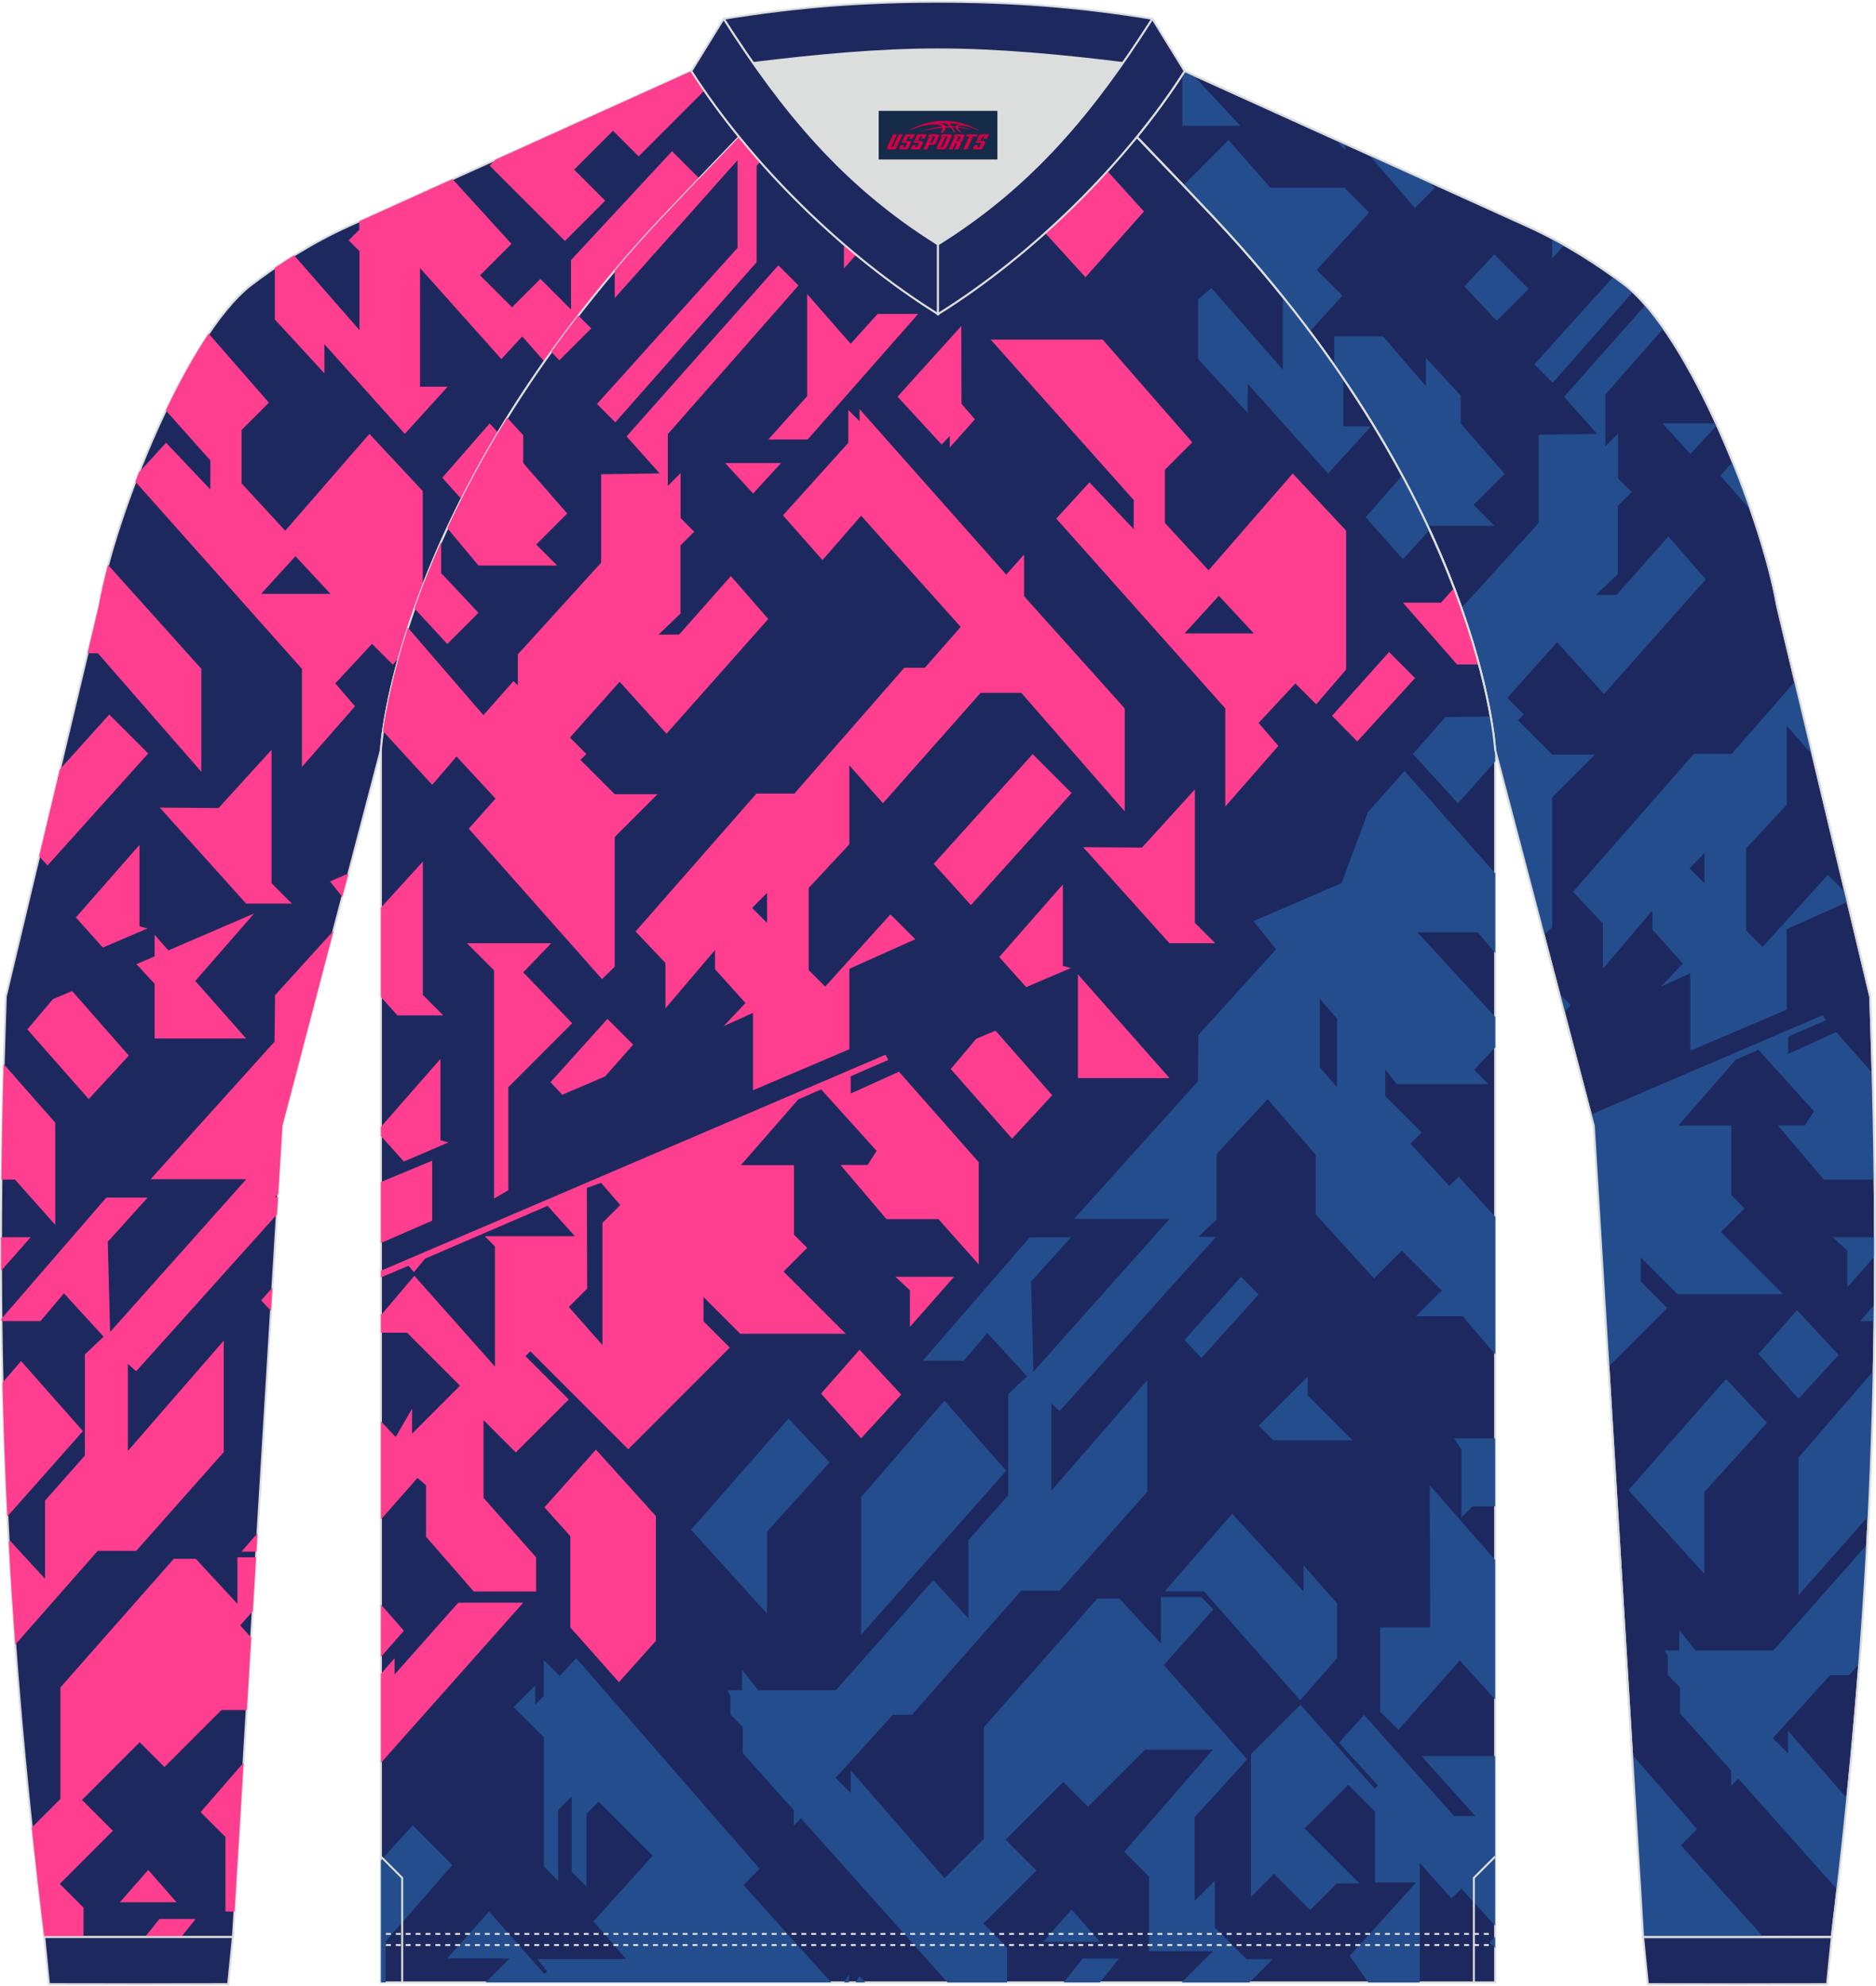
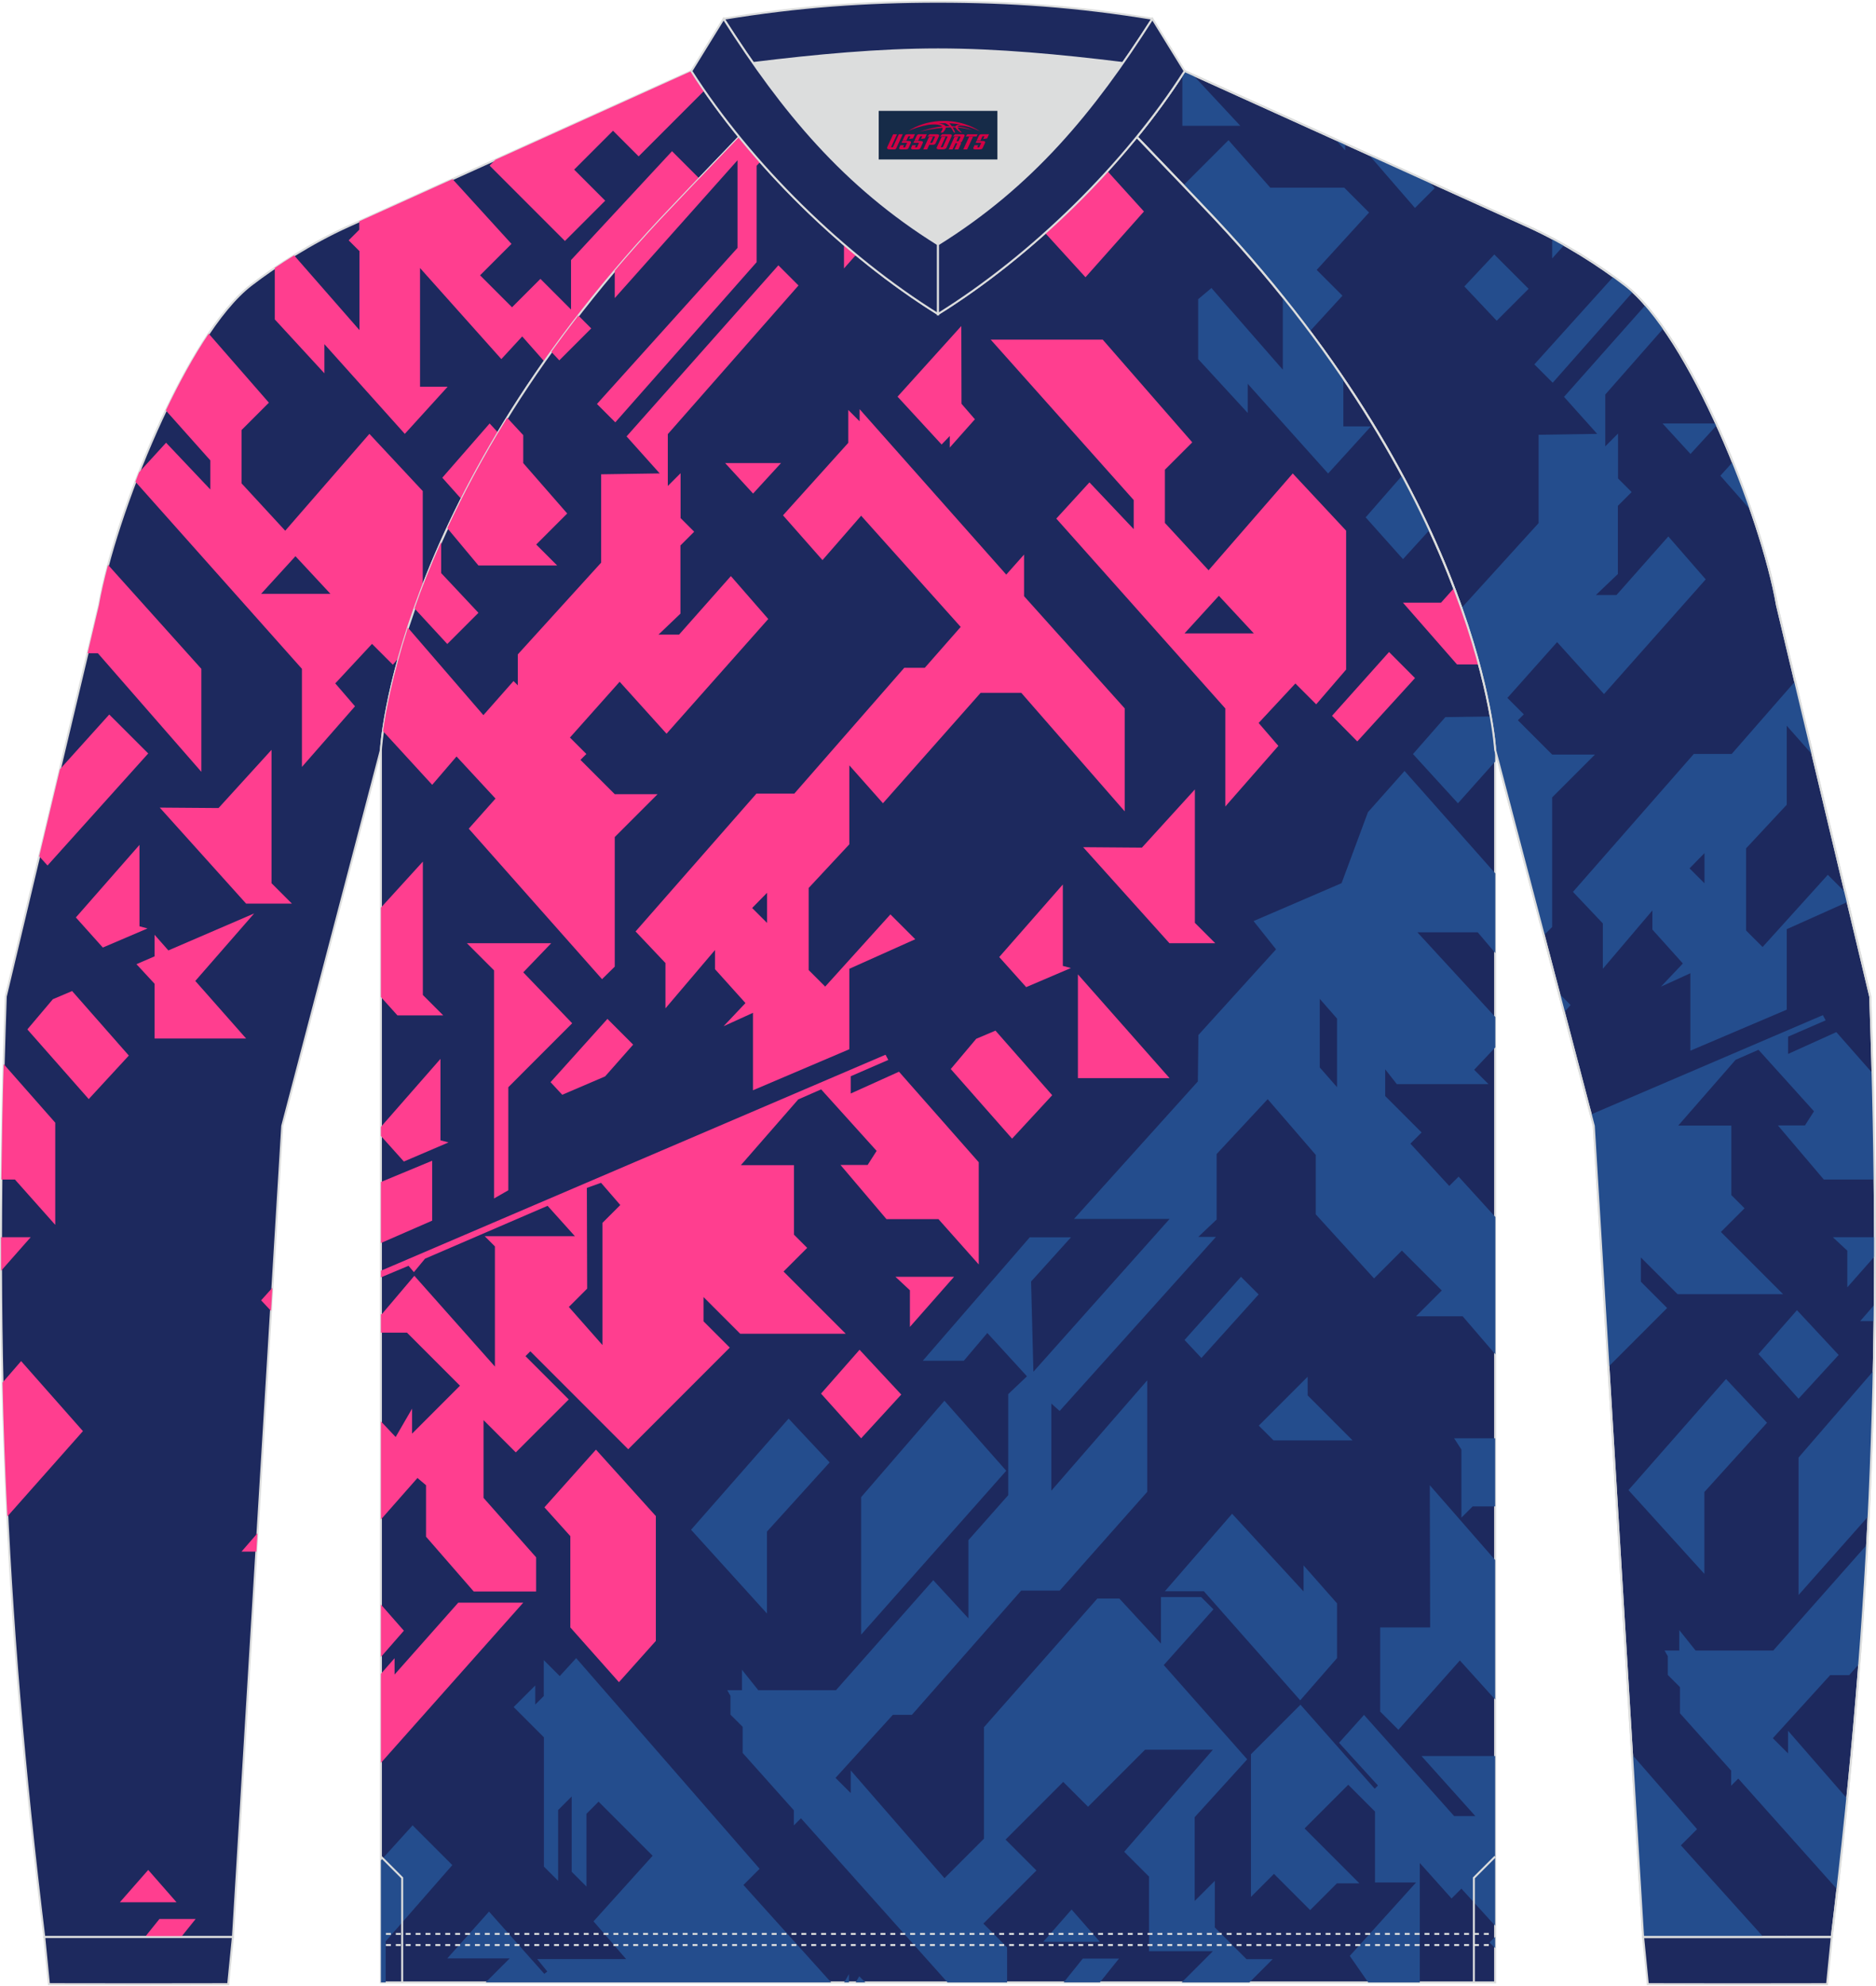
<svg xmlns="http://www.w3.org/2000/svg" version="1.1" id="图层_1" x="0px" y="0px" width="379.5px" height="401.5px" viewBox="0 0 379.32 401.02" enable-background="new 0 0 379.32 401.02" xml:space="preserve">
  <g>
    <path fill-rule="evenodd" clip-rule="evenodd" fill="#1D295E" stroke="#DCDDDD" stroke-width="0.4" stroke-miterlimit="22.926" d="   M229.86,27.53c7.01,7.27,13.64,14.23,15.79,16.52c54.03,57.62,56.66,107.31,56.66,107.31l19.95,76.01l9.97,163.93h38.14   c8.23-67.36,10.21-121.42,7.78-190.06l-18.85-79.1c-3.08-17.85-17.7-54.67-30.79-64.71c-4.92-3.78-12.03-8.42-19.65-11.86   l-69.33-31.36C236.67,18.7,233.42,23.17,229.86,27.53z" />
    <g>
      <path fill-rule="evenodd" clip-rule="evenodd" fill="#244D8D" d="M363.37,391.3l-0.09-0.09l-0.05,0.09H363.37L363.37,391.3z     M361.2,391.3v-0.53l-0.31,0.53H361.2L361.2,391.3z M356.57,391.3l-16.7-18.55l3.27-3.27l-13.16-15.1l2.25,36.92H356.57z" />
      <polygon fill-rule="evenodd" clip-rule="evenodd" fill="#244D8D" points="329.27,300.97 344.62,317.9 344.62,301.35     357.29,287.36 349,278.52   " />
      <polygon fill-rule="evenodd" clip-rule="evenodd" fill="#244D8D" points="355.55,273.47 363.66,282.5 371.77,273.66     363.34,264.61   " />
      <path fill-rule="evenodd" clip-rule="evenodd" fill="#244D8D" d="M376.12,266.82h2.91c0.01-1.13,0.03-2.27,0.04-3.4L376.12,266.82    L376.12,266.82z M377.54,311.93l-18.99,21.45h-15.71l-3.3-4.13v4.13h-2.98l0.66,1.15v3.79l2.46,2.46v5.28l10.35,11.59v3.05    l1.44-1.44l20.05,22.45c0.72-6.22,1.38-12.33,1.99-18.36l-11.98-13.76v4.58l-3.07-3.07l11.59-12.74h3.85l2.07-2.35    C376.58,327.91,377.1,319.91,377.54,311.93z" />
      <path fill-rule="evenodd" clip-rule="evenodd" fill="#244D8D" d="M363.66,294.39v27.78l14.18-16c0.48-9.77,0.82-19.53,1.03-29.37    L363.66,294.39z" />
      <path fill-rule="evenodd" clip-rule="evenodd" fill="#244D8D" d="M325.22,276.04l11.87-11.87l-5.31-5.31v-4.9l7.41,7.41h21.34    l-12.57-12.57l4.78-4.78l-2.67-2.67v-14.04h-10.74l11.6-13.29l4.63-2.03l11.22,12.43l-1.82,2.85h-5.48l9.29,10.94h10.28    c-0.08-7.03-0.22-14.17-0.41-21.46l-7.34-8.33l-9.76,4.41v-3.49l7.6-3.3l-0.56-1.05l-46.91,20.08l0.61,2.31L325.22,276.04z" />
      <path fill-rule="evenodd" clip-rule="evenodd" fill="#244D8D" d="M370.59,249.86h8.53c0,1.26,0,2.52,0,3.78l-5.6,6.35v-7.4    L370.59,249.86z" />
      <polygon fill-rule="evenodd" clip-rule="evenodd" fill="#244D8D" points="316.24,204.44 317.57,202.95 315.24,200.62   " />
      <path fill-rule="evenodd" clip-rule="evenodd" fill="#244D8D" d="M318.05,180.08l6.04,6.38v9.16l10.02-11.79v3.87l6.16,6.85    l-4.43,4.68l5.95-2.71v15.65l19.48-8.29v-16.26l12.31-5.51l-0.46-1.94l-3.54-3.54l-13.19,14.59l-3.34-3.34v-16.59l8.22-8.82    v-15.96l5.23,5.9l-3.54-14.87l-12.82,14.67h-7.66L318.05,180.08L318.05,180.08z M350.36,93.21l-2.51,2.78l6.19,7.02    C352.94,99.8,351.7,96.5,350.36,93.21L350.36,93.21z M341.62,175.33l3.02-3.08v6.1L341.62,175.33z" />
      <polygon fill-rule="evenodd" clip-rule="evenodd" fill="#244D8D" points="336.16,85.43 347.01,85.43 347.16,85.75 341.81,91.59       " />
      <path fill-rule="evenodd" clip-rule="evenodd" fill="#244D8D" d="M312.15,188.85l1.69-1.67v-26.19l8.66-8.66h-8.66l-6.93-6.93    l1.2-1.19l-3.32-3.32l10.05-11.28l9.48,10.5l20.57-23.18l-7.56-8.67l-10.48,11.83h-4.16l4.44-4.24v-13.78l2.78-2.78l-2.75-2.75    v-9.07l-2.58,2.58V79.58l11.77-13.38c-1.21-1.73-2.42-3.3-3.64-4.7l-16.47,18.55l6.7,7.48l-11.84,0.18v17.85l-15.61,17.18    c6.23,17.63,6.82,28.62,6.82,28.62L312.15,188.85z" />
-       <path fill-rule="evenodd" clip-rule="evenodd" fill="#244D8D" d="M288.65,106.12h13.55l-4.24-4.24l6.27-6.27l-8.89-10.18v-5.65    l-7.03-7.6v5.72l-8.67-10.07h-9.86v5.86C277.94,85.37,284.07,96.33,288.65,106.12z" />
      <polygon fill-rule="evenodd" clip-rule="evenodd" fill="#244D8D" points="296.09,57.74 302.14,51.28 309.08,58.22 302.63,64.67       " />
      <path fill-rule="evenodd" clip-rule="evenodd" fill="#244D8D" d="M310.24,73.49l3.71,3.71l16.21-18.36    c-0.55-0.51-1.1-0.98-1.65-1.4c-0.71-0.55-1.47-1.11-2.27-1.69L310.24,73.49L310.24,73.49z M313.84,48.02v4.07l2.44-2.73    C315.48,48.9,314.66,48.45,313.84,48.02z" />
      <path fill-rule="evenodd" clip-rule="evenodd" fill="#244D8D" d="M286.1,41.88l4-4l-1.15-1.31l-12.26-5.54L286.1,41.88    L286.1,41.88z M269.97,27.98l2.02,2.26v-1.35L269.97,27.98z" />
      <polygon fill-rule="evenodd" clip-rule="evenodd" fill="#244D8D" points="250.78,25.27 239.07,25.27 239.07,14.92 239.53,14.21     241.18,14.96   " />
      <path fill-rule="evenodd" clip-rule="evenodd" fill="#244D8D" d="M239.74,36.84l8.66-8.66l8.45,9.6h14.95l5.02,5.02l-10.59,11.6    l5.21,5.21l-6.62,7.22c-5.54-7.38-11.88-15-19.16-22.77c-1.11-1.19-3.43-3.63-6.39-6.72L239.74,36.84z" />
    </g>
    <path fill-rule="evenodd" clip-rule="evenodd" fill="#1D295E" stroke="#DCDDDD" stroke-width="0.4" stroke-miterlimit="22.926" d="   M149.46,27.53c-7.01,7.27-13.64,14.23-15.79,16.52c-54.02,57.62-56.65,107.3-56.65,107.3l-19.95,76.01L47.1,391.29H8.95   C0.71,323.93-1.26,269.87,1.17,201.23l18.85-79.1c3.08-17.85,17.7-54.67,30.79-64.71c4.92-3.78,12.03-8.42,19.65-11.86l69.34-31.34   C142.66,18.7,145.91,23.17,149.46,27.53z" />
    <g>
-       <path fill-rule="evenodd" clip-rule="evenodd" fill="#FF3E8F" d="M0.29,266.82h7.89l4.75-5.61l8.02,8.75l-3.79,3.6v20.43    l-8.05,9.09v15.81L2,311.17l-0.23,0.26c0.37,6.88,0.81,13.78,1.33,20.74l16.66-18.93h7.79l17.69-19.95v-22.53l-19.38,22.29v-17.6    l1.67,1.5L56,245.26l0.21-3.49h-0.65l0.69-0.65l0.84-13.77l10.35-39.42l-11.83,13.04l-0.11,9.39l-25.04,27.78H49.8l-27.54,30.88    l-0.47-18.23l8.07-8.94H21.5L0.28,266.36L0.29,266.82L0.29,266.82z M16.89,391.29H8.95c-0.92-7.53-1.76-14.88-2.53-22.12    l5.79-5.79v-22.53l22.93-26h4.44l8.42,9.1v-9.4h3.77l-0.66,10.89l-2.54,2.85l2.22,2.51l-0.89,14.61h-5.12l-11.52,11.52l-5.02-5.02    l-11.66,11.66l6.24,6.24l-10.73,10.73l4.8,4.8L16.89,391.29L16.89,391.29z M49.24,356.05l-8.68,9.99l5.02,5.02v15.07h1.84    L49.24,356.05L49.24,356.05z M70.45,176.37l-3.72,1.6l2.48,3.11L70.45,176.37z" />
      <path fill-rule="evenodd" clip-rule="evenodd" fill="#FF3E8F" d="M1.49,306.29l15.28-17.24L4.27,274.9l-3.76,4.34    C0.72,288.3,1.04,297.29,1.49,306.29z" />
      <polygon fill-rule="evenodd" clip-rule="evenodd" fill="#FF3E8F" points="52.8,262.62 54.8,264.75 55.08,260.08   " />
      <polygon fill-rule="evenodd" clip-rule="evenodd" fill="#FF3E8F" points="48.83,313.4 51.84,313.4 52.06,309.68   " />
      <polygon fill-rule="evenodd" clip-rule="evenodd" fill="#FF3E8F" points="24.24,384.25 35.69,384.25 29.97,377.72   " />
      <polygon fill-rule="evenodd" clip-rule="evenodd" fill="#FF3E8F" points="32.24,387.63 39.56,387.63 36.62,391.29 29.3,391.29       " />
      <path fill-rule="evenodd" clip-rule="evenodd" fill="#FF3E8F" d="M89.43,96.39l3.87,4.33c2.17-4.3,4.63-8.79,7.42-13.44L99,85.43    L89.43,96.39z" />
      <path fill-rule="evenodd" clip-rule="evenodd" fill="#FF3E8F" d="M55.56,53.99V64.4l10.03,10.89V69.4l16.26,18.13l8.66-9.52h-5.58    V54.02l16.44,18.4l4.22-4.58l4.49,5.08c6.51-9.25,14.29-18.94,23.6-28.87c1.28-1.36,4.14-4.37,7.72-8.12l-5.52-5.52l-20.42,22    v9.99l-6.19-6.19l-5.74,5.74l-6.46-6.46l6.35-6.35L91.5,36.05l-18.86,8.53v1.7l-2.14,2.14l2.18,2.18v15.96l-13.21-15.1    C58.11,52.3,56.8,53.15,55.56,53.99z" />
      <path fill-rule="evenodd" clip-rule="evenodd" fill="#FF3E8F" d="M99,33.32l15.23,15.23l8.14-8.14l-6.28-6.28l7.86-7.86l5.18,5.18    l13.28-13.28c-0.91-1.31-1.78-2.63-2.62-3.95l-39.62,17.91L99,33.32z" />
      <path fill-rule="evenodd" clip-rule="evenodd" fill="#FF3E8F" d="M0.28,238.21h2.74l8.15,9.16v-20.65L0.74,214.88    C0.52,222.82,0.37,230.58,0.28,238.21z" />
      <path fill-rule="evenodd" clip-rule="evenodd" fill="#FF3E8F" d="M0.2,249.86h6.01l-6,6.8C0.2,254.4,0.2,252.14,0.2,249.86z" />
      <polygon fill-rule="evenodd" clip-rule="evenodd" fill="#FF3E8F" points="5.53,207.87 10.69,201.77 14.58,200.12 26.05,213.16     17.94,221.95   " />
      <polygon fill-rule="evenodd" clip-rule="evenodd" fill="#FF3E8F" points="27.59,194.69 35.24,202.95 51.39,184.44   " />
      <path fill-rule="evenodd" clip-rule="evenodd" fill="#FF3E8F" d="M17.7,131.87h2.1l20.91,23.95v-20.81l-18.86-21    c-0.8,2.98-1.42,5.72-1.84,8.12L17.7,131.87z" />
      <polygon fill-rule="evenodd" clip-rule="evenodd" fill="#FF3E8F" points="7.92,172.89 9.61,174.75 29.97,152.11 22.09,144.24     12.12,155.3   " />
      <path fill-rule="evenodd" clip-rule="evenodd" fill="#FF3E8F" d="M61.05,135.01v19.82l10.73-12.25l-3.99-4.63l7.43-7.98l4.21,4.21    l1.23-1.43c1.19-4.23,2.76-9.09,4.82-14.47V99.09L74.69,87.53L57.67,107.1l-8.83-9.57V86.76l5.53-5.53L42.2,67.28    c-3.01,4.47-5.95,9.83-8.67,15.52l9,10.09v5.88l-8.95-9.45l-5.46,5.97c-0.25,0.64-0.5,1.27-0.74,1.91L61.05,135.01L61.05,135.01z     M52.8,119.85l6.94-7.6l7.07,7.6H52.8z" />
      <polygon fill-rule="evenodd" clip-rule="evenodd" fill="#FF3E8F" points="32.3,163.05 49.76,182.45 59.02,182.45 54.9,178.33     54.9,151.38 44.19,163.14   " />
      <polygon fill-rule="evenodd" clip-rule="evenodd" fill="#FF3E8F" points="31.25,209.72 49.77,209.72 31.25,188.75   " />
      <polygon fill-rule="evenodd" clip-rule="evenodd" fill="#FF3E8F" points="15.34,185.25 28.2,170.59 28.2,187.03 29.83,187.47     20.79,191.33   " />
    </g>
    <path fill-rule="evenodd" clip-rule="evenodd" fill="#1D295E" stroke="#DCDDDD" stroke-width="0.4" stroke-miterlimit="22.926" d="   M302.31,400.45v-249.1c0,0-2.63-49.69-56.66-107.31c-2.14-2.29-8.78-9.25-15.79-16.52c-11.34,13.92-25.73,26.78-40.2,35.79   c-14.47-9.01-28.86-21.86-40.2-35.79c-7.01,7.27-13.64,14.23-15.79,16.52c-54.02,57.63-56.65,107.31-56.65,107.31v249.1h112.64   H302.31z" />
    <g>
      <polygon fill-rule="evenodd" clip-rule="evenodd" fill="#244D8D" points="77.98,400.45 77.98,392.15 91.46,376.74 83.43,368.71     77.02,375.79 77.02,400.45   " />
      <path fill-rule="evenodd" clip-rule="evenodd" fill="#244D8D" d="M90.44,395.6h12.61l-4.85,4.85h69.85l-17.73-19.69l3.27-3.27    l-37.09-42.57l-3.32,3.63l-3.23-3.23v7.26l-1.72,1.72v-3.86l-4.37,4.37l6.12,6.12v26.12l2.87,2.87v-14.3l2.74-2.74v15.21    l2.99,2.99v-14.7l2.45-2.45l10.93,10.93l-11.95,13.25l6.58,7.62h-17.98l2.05,2.51l-0.6,0.48l-11.18-12.58L90.44,395.6L90.44,395.6    z M174.97,400.45l-1.24-1.24l-0.71,1.24H174.97L174.97,400.45z M171.66,400.45v-1.68l-0.97,1.68H171.66z" />
      <polygon fill-rule="evenodd" clip-rule="evenodd" fill="#244D8D" points="139.73,308.98 155.08,325.91 155.08,309.35     167.75,295.37 159.45,286.52   " />
      <polygon fill-rule="evenodd" clip-rule="evenodd" fill="#FF3E8F" points="166.01,281.47 174.12,290.5 182.23,281.66 173.8,272.61       " />
      <path fill-rule="evenodd" clip-rule="evenodd" fill="#244D8D" d="M186.58,274.83h8.3l4.75-5.61l8.02,8.75l-3.79,3.6v20.42    l-8.05,9.09v15.81l-7.11-7.72l-19.67,22.23h-15.71l-3.3-4.13v4.13h-2.98l0.66,1.15v3.79l2.46,2.46v5.28l10.35,11.59v3.05    l1.44-1.44l29.64,33.18h12.04v-7.1l-4.8-4.8l10.73-10.73l-6.24-6.24l11.66-11.66l5.02,5.02l11.52-11.52h13.72l-17.93,20.62    l5.02,5.02v15.07h12.91l-6.32,6.32h13.7l4.71-4.71h-5.29l-6.41-6.41v-9.42l-4.07,4.07v-16.93l10.62-11.69l-16.87-19.05    l10.04-11.26l-2.48-2.48h-8.13v9.4l-8.42-9.1h-4.44l-22.93,26v22.53l-7.98,7.98l-18.96-21.78v4.58l-3.07-3.07l11.59-12.74h3.85    l22.1-25.11h7.79l17.69-19.95v-22.53l-19.38,22.29v-17.6l1.67,1.5l31.61-35.18h-3.57l3.71-3.52v-13.23l10.32-11.08l9.72,11.26    v12.01l11.78,12.95l5.63-5.63l8.07,8.07l-5.21,5.21h9.43l6.61,7.69v-27.75l-7.43-8.16l-1.89,1.89l-7.85-8.55l2.26-2.26l-7.36-7.36    v-5.4l2.35,2.99h18.54l-2.9-2.9l4.27-4.53v-6.13l-15.75-17.12h12.2l3.55,4.19v-16.09l-18.35-20.7l-7.4,8.33l-5.33,14.34    l-17.8,7.66l4.55,5.71L242.31,209l-0.11,9.39l-25.04,27.78h19.33l-27.54,30.88l-0.47-18.23l8.07-8.94h-8.33L186.58,274.83    L186.58,274.83z M266.85,201.7l3.49,3.98v13.86l-3.49-3.98V201.7z" />
      <polygon fill-rule="evenodd" clip-rule="evenodd" fill="#244D8D" points="174.12,302.39 174.12,330.17 203.46,297.06     190.96,282.91   " />
      <polygon fill-rule="evenodd" clip-rule="evenodd" fill="#244D8D" points="239.51,270.63 242.92,274.27 254.49,261.43     250.92,257.86   " />
      <polygon fill-rule="evenodd" clip-rule="evenodd" fill="#244D8D" points="264.4,278.06 254.52,287.94 257.51,290.92     273.48,290.92 264.41,281.84   " />
      <polygon fill-rule="evenodd" clip-rule="evenodd" fill="#244D8D" points="294.02,290.5 302.31,290.5 302.31,304.26 297.77,304.26     295.49,306.54 295.49,292.77   " />
      <polygon fill-rule="evenodd" clip-rule="evenodd" fill="#244D8D" points="289.1,299.98 302.31,315.1 302.31,343.28 295.18,335.39     282.75,349.4 279.07,345.72 279.07,328.72 289.17,328.72   " />
      <polygon fill-rule="evenodd" clip-rule="evenodd" fill="#244D8D" points="235.53,321.41 243.42,321.41 262.9,343.45     270.34,334.92 270.34,323.85 263.58,316.19 263.58,321.45 249.13,305.75   " />
      <polygon fill-rule="evenodd" clip-rule="evenodd" fill="#244D8D" points="210.94,392.25 222.39,392.25 216.67,385.72   " />
      <polygon fill-rule="evenodd" clip-rule="evenodd" fill="#244D8D" points="218.94,395.63 226.26,395.63 222.39,400.45     215.07,400.45   " />
      <path fill-rule="evenodd" clip-rule="evenodd" fill="#244D8D" d="M252.94,383.17v-28.83l10.01-10.01l15.01,16.98l0.65-0.65    l-7.86-8.63l5.05-5.63l18.22,20.44h4.29l-10.89-12.13h14.89v34.28l-6.82-7.49l-1.99,1.99l-6.42-7.17v24.14h-10.43l-3.73-5.37    l13.4-14.83h-8.3v-14.34l-5.41-5.41l-8.83,8.83l11.09,11.09h-4.55l-5.41,5.41l-7.32-7.32L252.94,383.17L252.94,383.17z     M302.31,393.51v-2.26l-1.13,1.13L302.31,393.51z" />
      <path fill-rule="evenodd" clip-rule="evenodd" fill="#244D8D" d="M285.7,152.23l9.09,9.95l7.52-8.43v-2.39    c0,0-0.13-2.39-0.89-6.72l-9.18,0.13L285.7,152.23z" />
      <path fill-rule="evenodd" clip-rule="evenodd" fill="#FF3E8F" d="M298.09,130.74v0.58l0.24,0.24c0.25,0.88,0.49,1.73,0.72,2.56    h-4.45l-10.93-12.48h7.7l2.63-2.94C295.68,123.07,297.02,127.11,298.09,130.74z" />
      <path fill-rule="evenodd" clip-rule="evenodd" fill="#244D8D" d="M276.13,104.4l7.55,8.45l5.37-5.9    c-1.63-3.53-3.46-7.21-5.52-11.02L276.13,104.4z" />
      <path fill-rule="evenodd" clip-rule="evenodd" fill="#244D8D" d="M242.26,60.32v12.09l10.02,10.89v-5.89l16.26,18.13l8.66-9.52    h-5.58v-9.67c-3.63-5.36-7.7-10.88-12.24-16.52v14.73l-14.43-16.5L242.26,60.32z" />
      <polygon fill-rule="evenodd" clip-rule="evenodd" fill="#FF3E8F" points="77.02,356.09 105.8,323.71 92.66,323.71 79.78,338.24     79.78,334.94 77.02,338.09   " />
      <polygon fill-rule="evenodd" clip-rule="evenodd" fill="#FF3E8F" points="77.02,324.09 81.66,329.38 77.02,334.69   " />
      <polygon fill-rule="evenodd" clip-rule="evenodd" fill="#FF3E8F" points="110.08,304.45 120.5,292.79 132.61,306.22     132.61,331.44 125.15,339.78 115.32,328.72 115.32,310.27   " />
      <path fill-rule="evenodd" clip-rule="evenodd" fill="#FF3E8F" d="M95.79,321.46h12.61v-6.91l-10.63-12.01v-15.71l6.52,6.52    l10.71-10.7l-8.75-8.75l0.98-0.98l19.79,19.79l20.54-20.54l-5.31-5.31v-4.9l7.41,7.41H171l-12.57-12.57l4.78-4.78l-2.67-2.67    v-14.04H149.8l11.6-13.29l4.63-2.03l11.22,12.43l-1.82,2.85h-5.48l9.29,10.94h10.51l8.15,9.16v-20.65l-16.13-18.3l-9.76,4.41    v-3.49l7.6-3.3l-0.56-1.05L77.02,256.64v1.34l5.58-2.34l1.09,1.28l2.25-2.72l24.78-10.68l5.52,6.14H98.01l2.06,2.06V276    l-16.29-18.34l-6.57,7.75h-0.19v3.74h5.27l10.72,10.72l-9.69,9.69v-5.05L80,290.24l-2.98-3.16v19.82l7.39-8.38l1.73,1.46v10.4    L95.79,321.46L95.79,321.46z M118.66,239.9l2.87-1.03l3.89,4.49l-3.61,3.61v24.68l-6.79-7.69l3.7-3.7L118.66,239.9z" />
      <polygon fill-rule="evenodd" clip-rule="evenodd" fill="#FF3E8F" points="181.05,257.86 192.91,257.86 183.98,267.99     183.98,260.59   " />
      <polygon fill-rule="evenodd" clip-rule="evenodd" fill="#FF3E8F" points="192.24,215.88 197.39,209.77 201.28,208.12     212.75,221.17 204.64,229.95   " />
      <polygon fill-rule="evenodd" clip-rule="evenodd" fill="#FF3E8F" points="269.33,144.5 274.44,149.68 286.11,136.88     280.86,131.61   " />
      <polygon fill-rule="evenodd" clip-rule="evenodd" fill="#FF3E8F" points="77.02,251.04 87.38,246.52 87.38,234.41 77.02,238.71       " />
      <polygon fill-rule="evenodd" clip-rule="evenodd" fill="#FF3E8F" points="77.02,227.57 89.06,213.83 89.06,230.28 90.69,230.71     81.66,234.57 77.02,229.4   " />
      <polygon fill-rule="evenodd" clip-rule="evenodd" fill="#FF3E8F" points="94.41,190.46 99.9,195.95 99.9,242.03 102.78,240.38     102.78,219.55 115.69,206.63 105.8,196.34 111.45,190.46   " />
      <polygon fill-rule="evenodd" clip-rule="evenodd" fill="#FF3E8F" points="111.32,218.53 113.68,221.08 122.35,217.37     128.02,210.95 122.82,205.75   " />
      <path fill-rule="evenodd" clip-rule="evenodd" fill="#FF3E8F" d="M128.51,188.08l6.04,6.38v9.16l10.02-11.79v3.87l6.16,6.85    l-4.43,4.68l5.95-2.71v15.65l19.48-8.29v-16.26l13.33-5.97l-5.02-5.02l-13.19,14.59l-3.34-3.34v-16.59l8.22-8.82v-15.96l6.8,7.66    l19.75-22.31h8.22l20.91,23.95V143l-20.35-22.67v-8.41l-3.6,4.05l-29.65-33.43v2.45l-2.29-2.29v6.64l-13.2,14.65l7.98,9.05    l7.82-8.97l20.13,22.47l-7.26,8.26h-4.15l-22.23,25.42h-7.66L128.51,188.08L128.51,188.08z M152.08,183.34l3.02-3.08v6.1    L152.08,183.34z" />
-       <polygon fill-rule="evenodd" clip-rule="evenodd" fill="#FF3E8F" points="188.79,174.42 196.31,182.75 216.67,160.11     208.8,152.24   " />
      <path fill-rule="evenodd" clip-rule="evenodd" fill="#FF3E8F" d="M247.75,143.01v19.82l10.73-12.25l-3.99-4.63l7.43-7.98    l4.21,4.21l6.05-7.02v-28.07l-10.79-11.56l-17.02,19.57l-8.83-9.57V94.77l5.53-5.53l-18.1-20.75h-22.65l28.91,32.41v5.88    l-8.95-9.45l-6.7,7.32L247.75,143.01L247.75,143.01z M239.51,127.85l6.94-7.6l7.07,7.6H239.51z" />
      <path fill-rule="evenodd" clip-rule="evenodd" fill="#FF3E8F" d="M211.31,46.92l8.17,8.96l11.82-13.29l-7.4-8.17    C219.94,38.78,215.7,42.98,211.31,46.92z" />
      <path fill-rule="evenodd" clip-rule="evenodd" fill="#FF3E8F" d="M170.65,49.24v4.86l2.46-2.78    C172.28,50.63,171.46,49.94,170.65,49.24z" />
      <polygon fill-rule="evenodd" clip-rule="evenodd" fill="#FF3E8F" points="181.48,80.01 190.39,89.68 192.04,87.96 192.04,90.29     197.12,84.58 194.41,81.45 194.37,65.74   " />
-       <polygon fill-rule="evenodd" clip-rule="evenodd" fill="#FF3E8F" points="177.44,63.3 185.64,63.3 163.3,88.67 155.35,88.67     163.2,79.91 163.2,59.28 172,69.32   " />
      <polygon fill-rule="evenodd" clip-rule="evenodd" fill="#FF3E8F" points="146.62,93.43 157.92,93.43 152.27,99.59   " />
      <polygon fill-rule="evenodd" clip-rule="evenodd" fill="#FF3E8F" points="77.02,201.33 80.36,205.04 89.62,205.04 85.5,200.92     85.5,173.96 77.02,183.27   " />
      <path fill-rule="evenodd" clip-rule="evenodd" fill="#FF3E8F" d="M77.44,147.6l9.95,10.85l4.92-5.73l7.88,8.51l-5.41,6.08    l26.95,30.41l2.57-2.53V169l8.66-8.66h-8.66l-6.93-6.93l1.19-1.19l-3.32-3.32l10.05-11.28l9.48,10.5l20.57-23.18l-7.56-8.67    L137.3,128.1h-4.16l4.44-4.24v-13.78l2.78-2.78l-2.75-2.75v-9.07l-2.58,2.58V87.58l26.42-30.04l-4.07-4.07l-30.69,34.57l6.7,7.48    l-11.84,0.18v17.85l-16.85,18.54v6.26l-0.87-0.87l-6.09,6.89l-15.27-17.68C79.38,136.27,78.02,143.51,77.44,147.6z" />
      <path fill-rule="evenodd" clip-rule="evenodd" fill="#FF3E8F" d="M83.81,122.81l6.63,7.18l6.3-6.3l-7.54-8.03v-6.32    C87.05,114.15,85.27,118.66,83.81,122.81L83.81,122.81z M90.45,106.59c3.21-6.9,7.19-14.39,12.1-22.31l3.25,3.51v5.65l8.89,10.18    l-6.27,6.27l4.24,4.24H96.74L90.45,106.59z" />
      <path fill-rule="evenodd" clip-rule="evenodd" fill="#FF3E8F" d="M116.94,63.62l2.6,2.6l-6.45,6.45l-1.62-1.72    C113.2,68.54,115.03,66.1,116.94,63.62z" />
      <path fill-rule="evenodd" clip-rule="evenodd" fill="#FF3E8F" d="M120.7,81.49l3.71,3.71l28.58-32.37V33.34l0.74-0.79    c-1.46-1.66-2.89-3.34-4.27-5.03c-7.01,7.27-13.64,14.23-15.79,16.52c-3.31,3.54-6.43,7.04-9.37,10.51v5.54l24.82-27.85v17.71    L120.7,81.49z" />
      <polygon fill-rule="evenodd" clip-rule="evenodd" fill="#FF3E8F" points="219.01,171.05 236.46,190.46 245.72,190.46     241.6,186.34 241.6,159.38 230.89,171.14   " />
      <polygon fill-rule="evenodd" clip-rule="evenodd" fill="#FF3E8F" points="217.95,217.72 236.48,217.72 217.95,196.75   " />
      <polygon fill-rule="evenodd" clip-rule="evenodd" fill="#FF3E8F" points="202.04,193.25 214.9,178.59 214.9,195.04 216.53,195.47     207.49,199.33   " />
    </g>
    <path fill-rule="evenodd" clip-rule="evenodd" fill="#DCDDDD" d="M189.66,49.24c15.89-9.89,27.13-21.97,37.39-36.65   c-12.7-1.56-25.43-2.75-37.39-2.75c-11.97,0-24.7,1.19-37.39,2.75C162.54,27.27,173.77,39.35,189.66,49.24z" />
    <path fill-rule="evenodd" clip-rule="evenodd" fill="#1D295E" stroke="#DCDDDD" stroke-width="0.4" stroke-linejoin="bevel" stroke-miterlimit="22.926" d="   M227.06,12.59c2.01-2.88,3.99-5.86,5.96-8.94c-15.12-2.5-28.9-3.45-43.35-3.45s-28.23,0.95-43.35,3.45   c1.97,3.08,3.94,6.06,5.96,8.94c12.7-1.56,25.43-2.75,37.39-2.75S214.36,11.03,227.06,12.59z" />
    <path fill-rule="evenodd" clip-rule="evenodd" fill="#1D295E" stroke="#DCDDDD" stroke-width="0.4" stroke-miterlimit="22.926" d="   M47.09,391.29l-0.95,9.51c-12.08,0.03-24.17,0.03-36.25,0l-0.94-9.51C21.66,391.29,34.38,391.29,47.09,391.29z" />
    <path fill-rule="evenodd" clip-rule="evenodd" fill="#1D295E" stroke="#DCDDDD" stroke-width="0.4" stroke-miterlimit="22.926" d="   M332.23,391.29l0.95,9.51c12.08,0.03,24.17,0.03,36.25,0l0.95-9.51C357.66,391.29,344.95,391.29,332.23,391.29z" />
    <g>
      <path fill="none" stroke="#DCDDDD" stroke-width="0.4" stroke-linejoin="bevel" stroke-miterlimit="22.926" stroke-dasharray="1,1" d="    M78.03,392.9c74.51,0,149.01,0,223.51,0" />
      <path fill="none" stroke="#DCDDDD" stroke-width="0.4" stroke-linejoin="bevel" stroke-miterlimit="22.926" stroke-dasharray="1,1" d="    M78.03,390.65c74.51,0,149.01,0,223.51,0" />
    </g>
    <polyline fill="none" stroke="#DCDDDD" stroke-width="0.4" stroke-miterlimit="22.926" points="81.32,400.5 81.32,379.33    77.02,375.03  " />
    <polyline fill="none" stroke="#DCDDDD" stroke-width="0.4" stroke-miterlimit="22.926" points="298.01,400.5 298.01,379.33    302.31,375.03  " />
    <path fill="none" stroke="#DCDDDD" stroke-width="0.4" stroke-miterlimit="22.926" d="M229.86,27.53   c7.01,7.27,13.64,14.23,15.79,16.52c54.03,57.62,56.66,107.31,56.66,107.31l19.95,76.01l9.97,163.93h38.14   c8.23-67.36,10.21-121.42,7.78-190.06l-18.85-79.1c-3.08-17.85-17.7-54.67-30.79-64.71c-4.92-3.78-12.03-8.42-19.65-11.86   l-69.33-31.36C236.67,18.7,233.42,23.17,229.86,27.53z" />
    <path fill-rule="evenodd" clip-rule="evenodd" fill="#1D295E" stroke="#DCDDDD" stroke-width="0.4" stroke-miterlimit="22.926" d="   M146.31,3.65l-6.52,10.57c12,18.8,30.86,37.28,49.87,49.1V49.24C170.66,37.41,158.31,22.45,146.31,3.65z" />
    <path fill-rule="evenodd" clip-rule="evenodd" fill="#1D295E" stroke="#DCDDDD" stroke-width="0.4" stroke-miterlimit="22.926" d="   M233.01,3.65l6.52,10.57c-12,18.8-30.86,37.28-49.87,49.1V49.24C208.67,37.41,221.02,22.45,233.01,3.65z" />
  </g>
  <g id="tag_logo">
    <rect y="22.26" fill="#162B48" width="24" height="9.818" x="177.67" />
    <g>
      <path fill="#D30044" d="M193.63,25.45l0.005-0.011c0.131-0.311,1.085-0.262,2.351,0.071c0.715,0.24,1.44,0.54,2.193,0.9    c-0.218-0.147-0.447-0.289-0.682-0.42l0.011,0.005l-0.011-0.005c-1.478-0.845-3.218-1.418-5.1-1.62    c-1.282-0.115-1.658-0.082-2.411-0.055c-2.449,0.142-4.68,0.905-6.458,2.095c1.26-0.638,2.722-1.075,4.195-1.336    c1.467-0.18,2.476-0.033,2.771,0.344c-1.691,0.175-3.469,0.633-4.555,1.075c1.156-0.338,2.967-0.665,4.647-0.813    c0.016,0.251-0.115,0.567-0.415,0.96h0.475c0.376-0.382,0.584-0.725,0.595-1.004c0.333-0.022,0.66-0.033,0.971-0.033    C192.46,25.89,192.67,26.24,192.87,26.63h0.262c-0.125-0.344-0.295-0.687-0.518-1.036c0.207,0,0.393,0.005,0.567,0.011    c0.104,0.267,0.496,0.66,1.058,1.025h0.245c-0.442-0.365-0.753-0.753-0.835-1.004c1.047,0.065,1.696,0.224,2.885,0.513    C195.45,25.71,194.71,25.54,193.63,25.45z M191.19,25.36c-0.164-0.295-0.655-0.485-1.402-0.551    c0.464-0.033,0.922-0.055,1.364-0.055c0.311,0.147,0.589,0.344,0.84,0.589C191.73,25.34,191.46,25.35,191.19,25.36z M193.17,25.41c-0.224-0.016-0.458-0.027-0.715-0.044c-0.147-0.202-0.311-0.398-0.502-0.6c0.082,0,0.164,0.005,0.24,0.011    c0.72,0.033,1.429,0.125,2.138,0.273C193.66,25.01,193.28,25.17,193.17,25.41z" />
      <path fill="#D30044" d="M180.59,26.99L179.42,29.54C179.24,29.91,179.51,30.05,179.99,30.05l0.873,0.005    c0.115,0,0.251-0.049,0.327-0.175l1.342-2.891H181.75L180.53,29.62H180.36c-0.147,0-0.185-0.033-0.147-0.125l1.156-2.504H180.59L180.59,26.99z M182.45,28.34h1.271c0.36,0,0.584,0.125,0.442,0.425L183.69,29.8C183.59,30.02,183.32,30.05,183.09,30.05H182.17c-0.267,0-0.442-0.136-0.349-0.333l0.235-0.513h0.742L182.62,29.58C182.6,29.63,182.64,29.64,182.7,29.64h0.18    c0.082,0,0.125-0.016,0.147-0.071l0.376-0.813c0.011-0.022,0.011-0.044-0.055-0.044H182.28L182.45,28.34L182.45,28.34z M183.27,28.27h-0.78l0.475-1.025c0.098-0.218,0.338-0.256,0.578-0.256H184.99L184.6,27.83L183.82,27.95l0.262-0.562H183.79c-0.082,0-0.12,0.016-0.147,0.071L183.27,28.27L183.27,28.27z M184.86,28.34L184.69,28.71h1.069c0.06,0,0.06,0.016,0.049,0.044    L185.43,29.57C185.41,29.62,185.37,29.64,185.29,29.64H185.11c-0.055,0-0.104-0.011-0.082-0.06l0.175-0.376H184.46L184.23,29.72C184.13,29.91,184.31,30.05,184.58,30.05h0.916c0.24,0,0.502-0.033,0.605-0.251l0.475-1.031c0.142-0.3-0.082-0.425-0.442-0.425H184.86L184.86,28.34z M185.67,28.27l0.371-0.818c0.022-0.055,0.06-0.071,0.147-0.071h0.295L186.22,27.94l0.791-0.115l0.387-0.845H185.95c-0.24,0-0.48,0.038-0.578,0.256L184.9,28.27L185.67,28.27L185.67,28.27z M188.07,28.73h0.278c0.087,0,0.153-0.022,0.202-0.115    l0.496-1.075c0.033-0.076-0.011-0.12-0.125-0.12H187.52l0.431-0.431h1.522c0.355,0,0.485,0.153,0.393,0.355l-0.676,1.445    c-0.06,0.125-0.175,0.333-0.644,0.327l-0.649-0.005L187.46,30.05H186.68l1.178-2.558h0.785L188.07,28.73L188.07,28.73z     M190.66,29.54c-0.022,0.049-0.06,0.076-0.142,0.076h-0.191c-0.082,0-0.109-0.027-0.082-0.076l0.944-2.051h-0.785l-0.987,2.138    c-0.125,0.273,0.115,0.415,0.453,0.415h0.72c0.327,0,0.649-0.071,0.769-0.322l1.085-2.384c0.093-0.202-0.06-0.355-0.415-0.355    h-1.533l-0.431,0.431h1.38c0.115,0,0.164,0.033,0.131,0.104L190.66,29.54L190.66,29.54z M193.38,28.41h0.278    c0.087,0,0.158-0.022,0.202-0.115l0.344-0.753c0.033-0.076-0.011-0.12-0.125-0.12h-1.402l0.425-0.431h1.527    c0.355,0,0.485,0.153,0.393,0.355l-0.529,1.124c-0.044,0.093-0.147,0.18-0.393,0.18c0.224,0.011,0.256,0.158,0.175,0.327    l-0.496,1.075h-0.785l0.54-1.167c0.022-0.055-0.005-0.087-0.104-0.087h-0.235L192.61,30.05h-0.785l1.178-2.558h0.785L193.38,28.41L193.38,28.41z M195.95,27.5L194.77,30.05h0.785l1.184-2.558H195.95L195.95,27.5z M197.46,27.43l0.202-0.431h-2.1l-0.295,0.431    H197.46L197.46,27.43z M197.44,28.34h1.271c0.36,0,0.584,0.125,0.442,0.425l-0.475,1.031c-0.104,0.218-0.371,0.251-0.605,0.251    h-0.916c-0.267,0-0.442-0.136-0.349-0.333l0.235-0.513h0.742L197.61,29.58c-0.022,0.049,0.022,0.06,0.082,0.06h0.18    c0.082,0,0.125-0.016,0.147-0.071l0.376-0.813c0.011-0.022,0.011-0.044-0.049-0.044h-1.069L197.44,28.34L197.44,28.34z     M198.25,28.27H197.47l0.475-1.025c0.098-0.218,0.338-0.256,0.578-0.256h1.451l-0.387,0.845l-0.791,0.115l0.262-0.562h-0.295    c-0.082,0-0.12,0.016-0.147,0.071L198.25,28.27z" />
    </g>
  </g>
</svg>